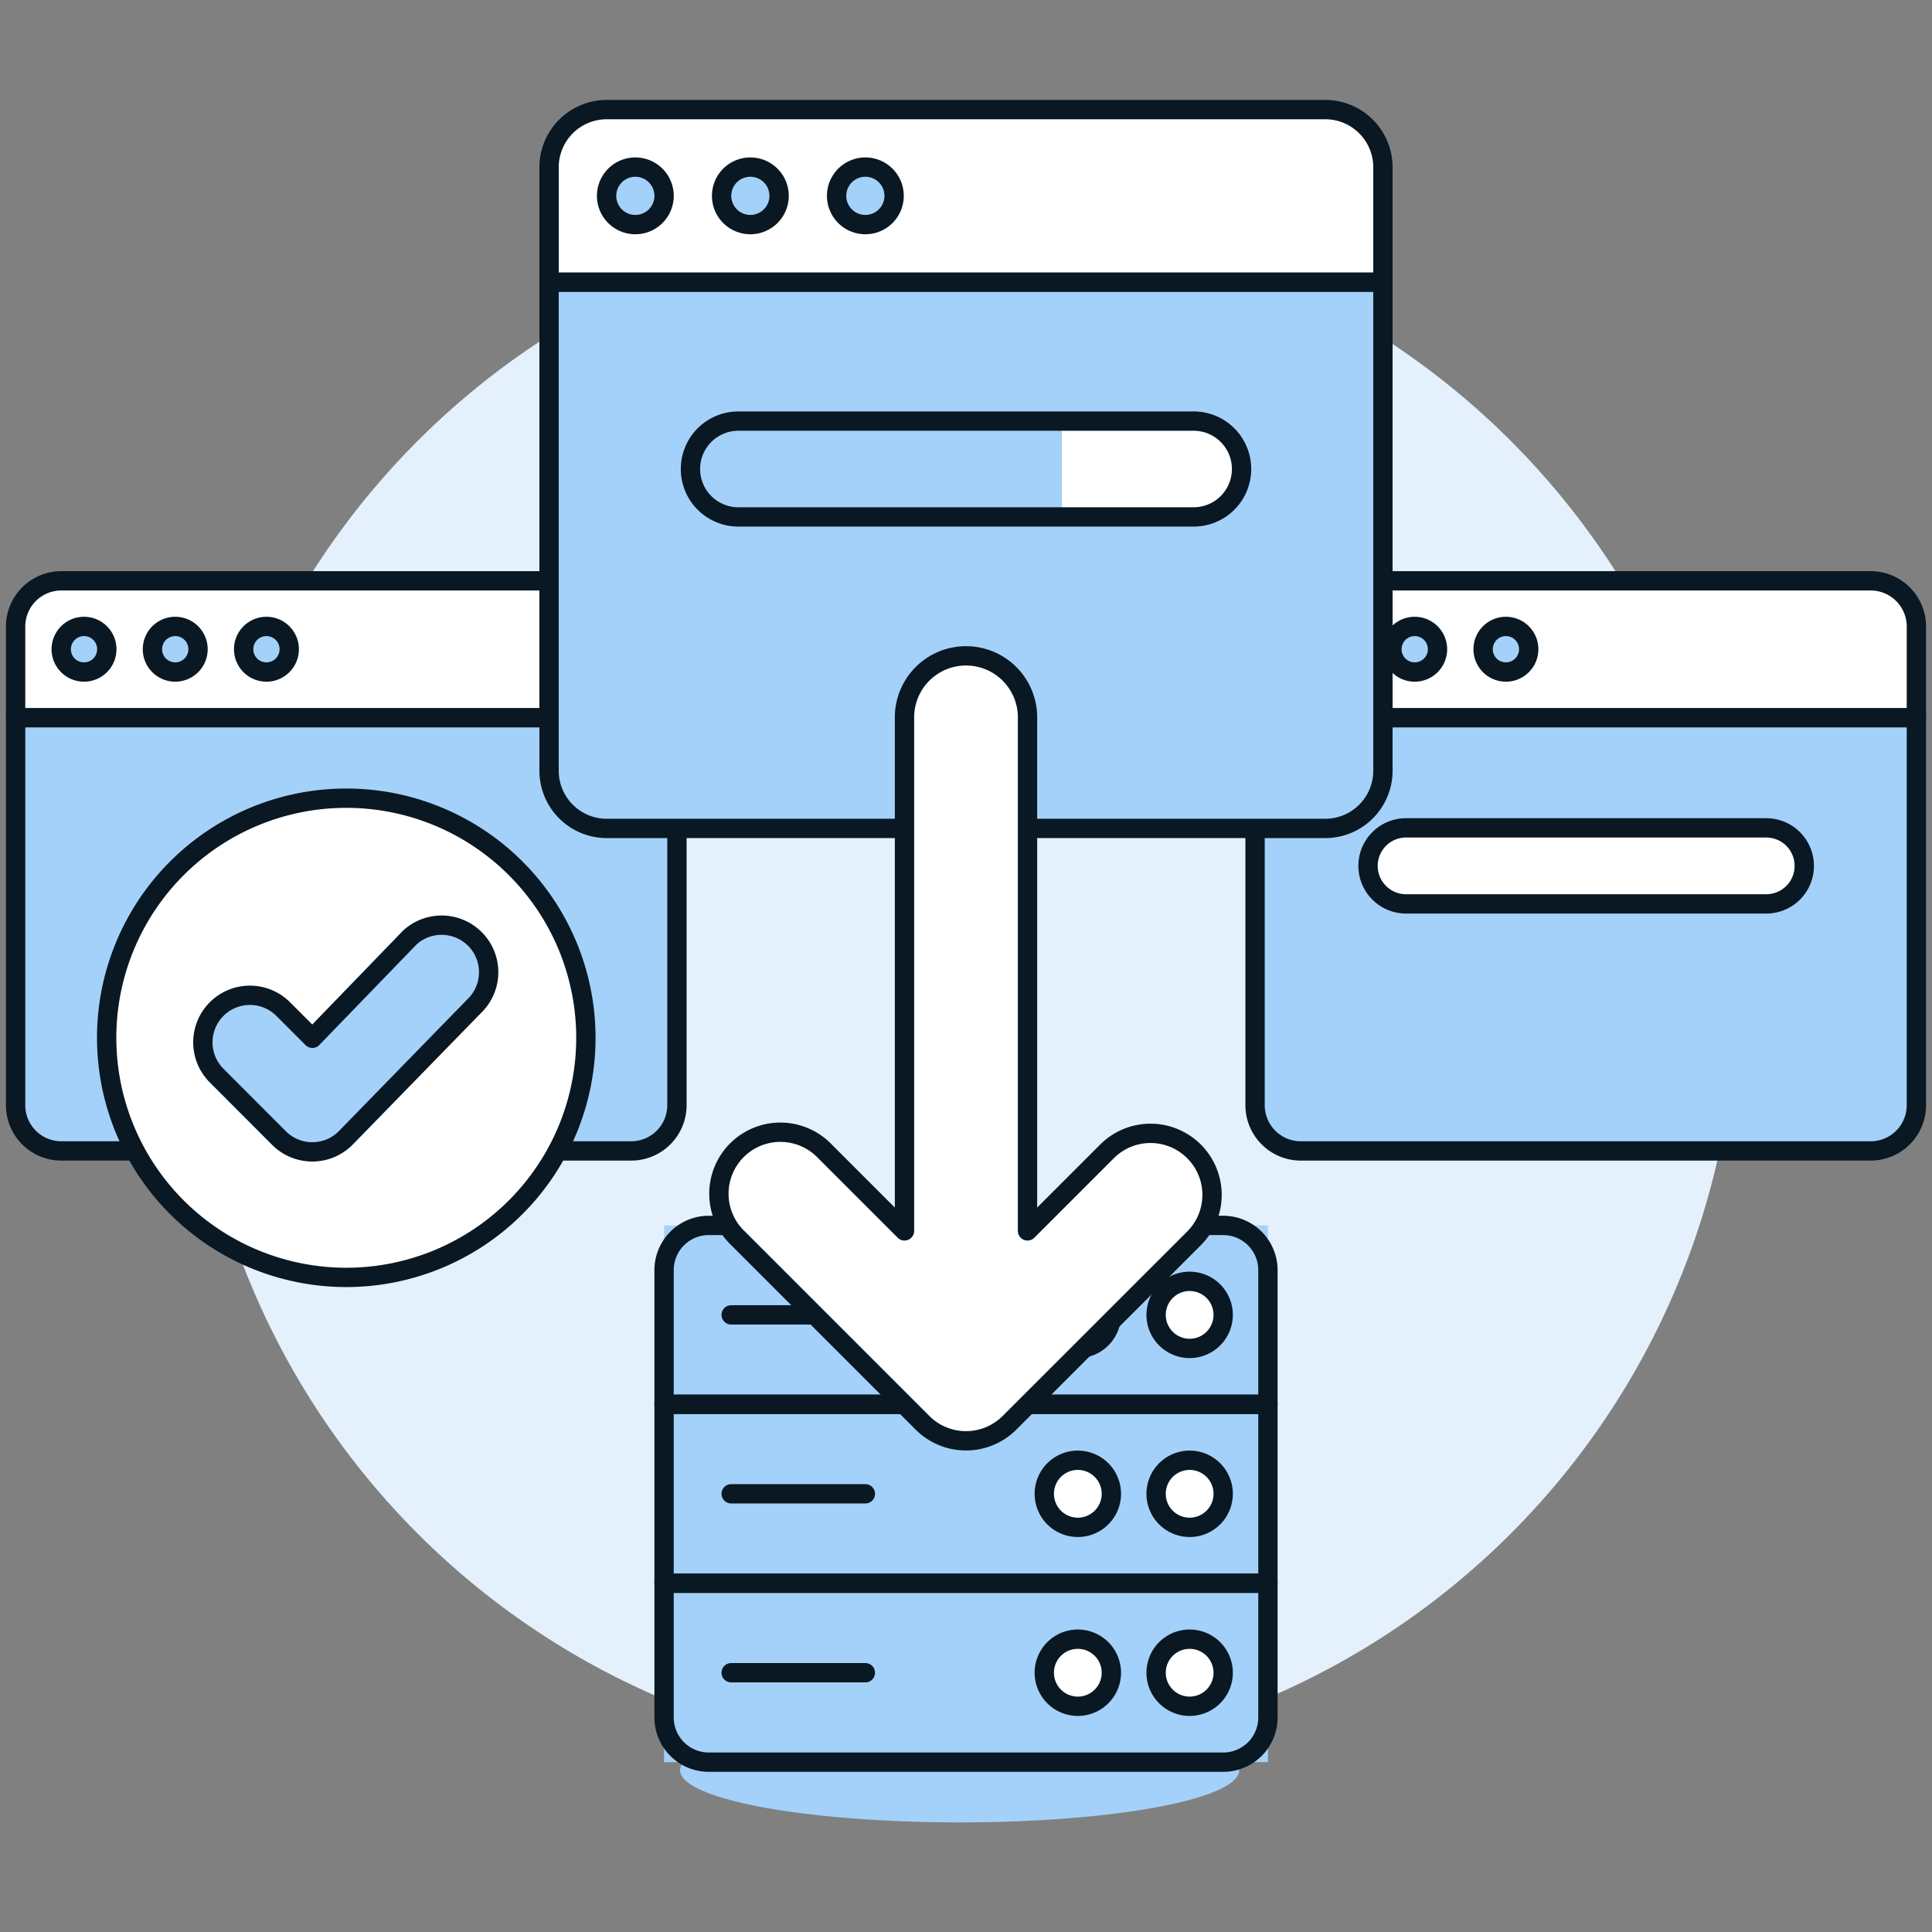
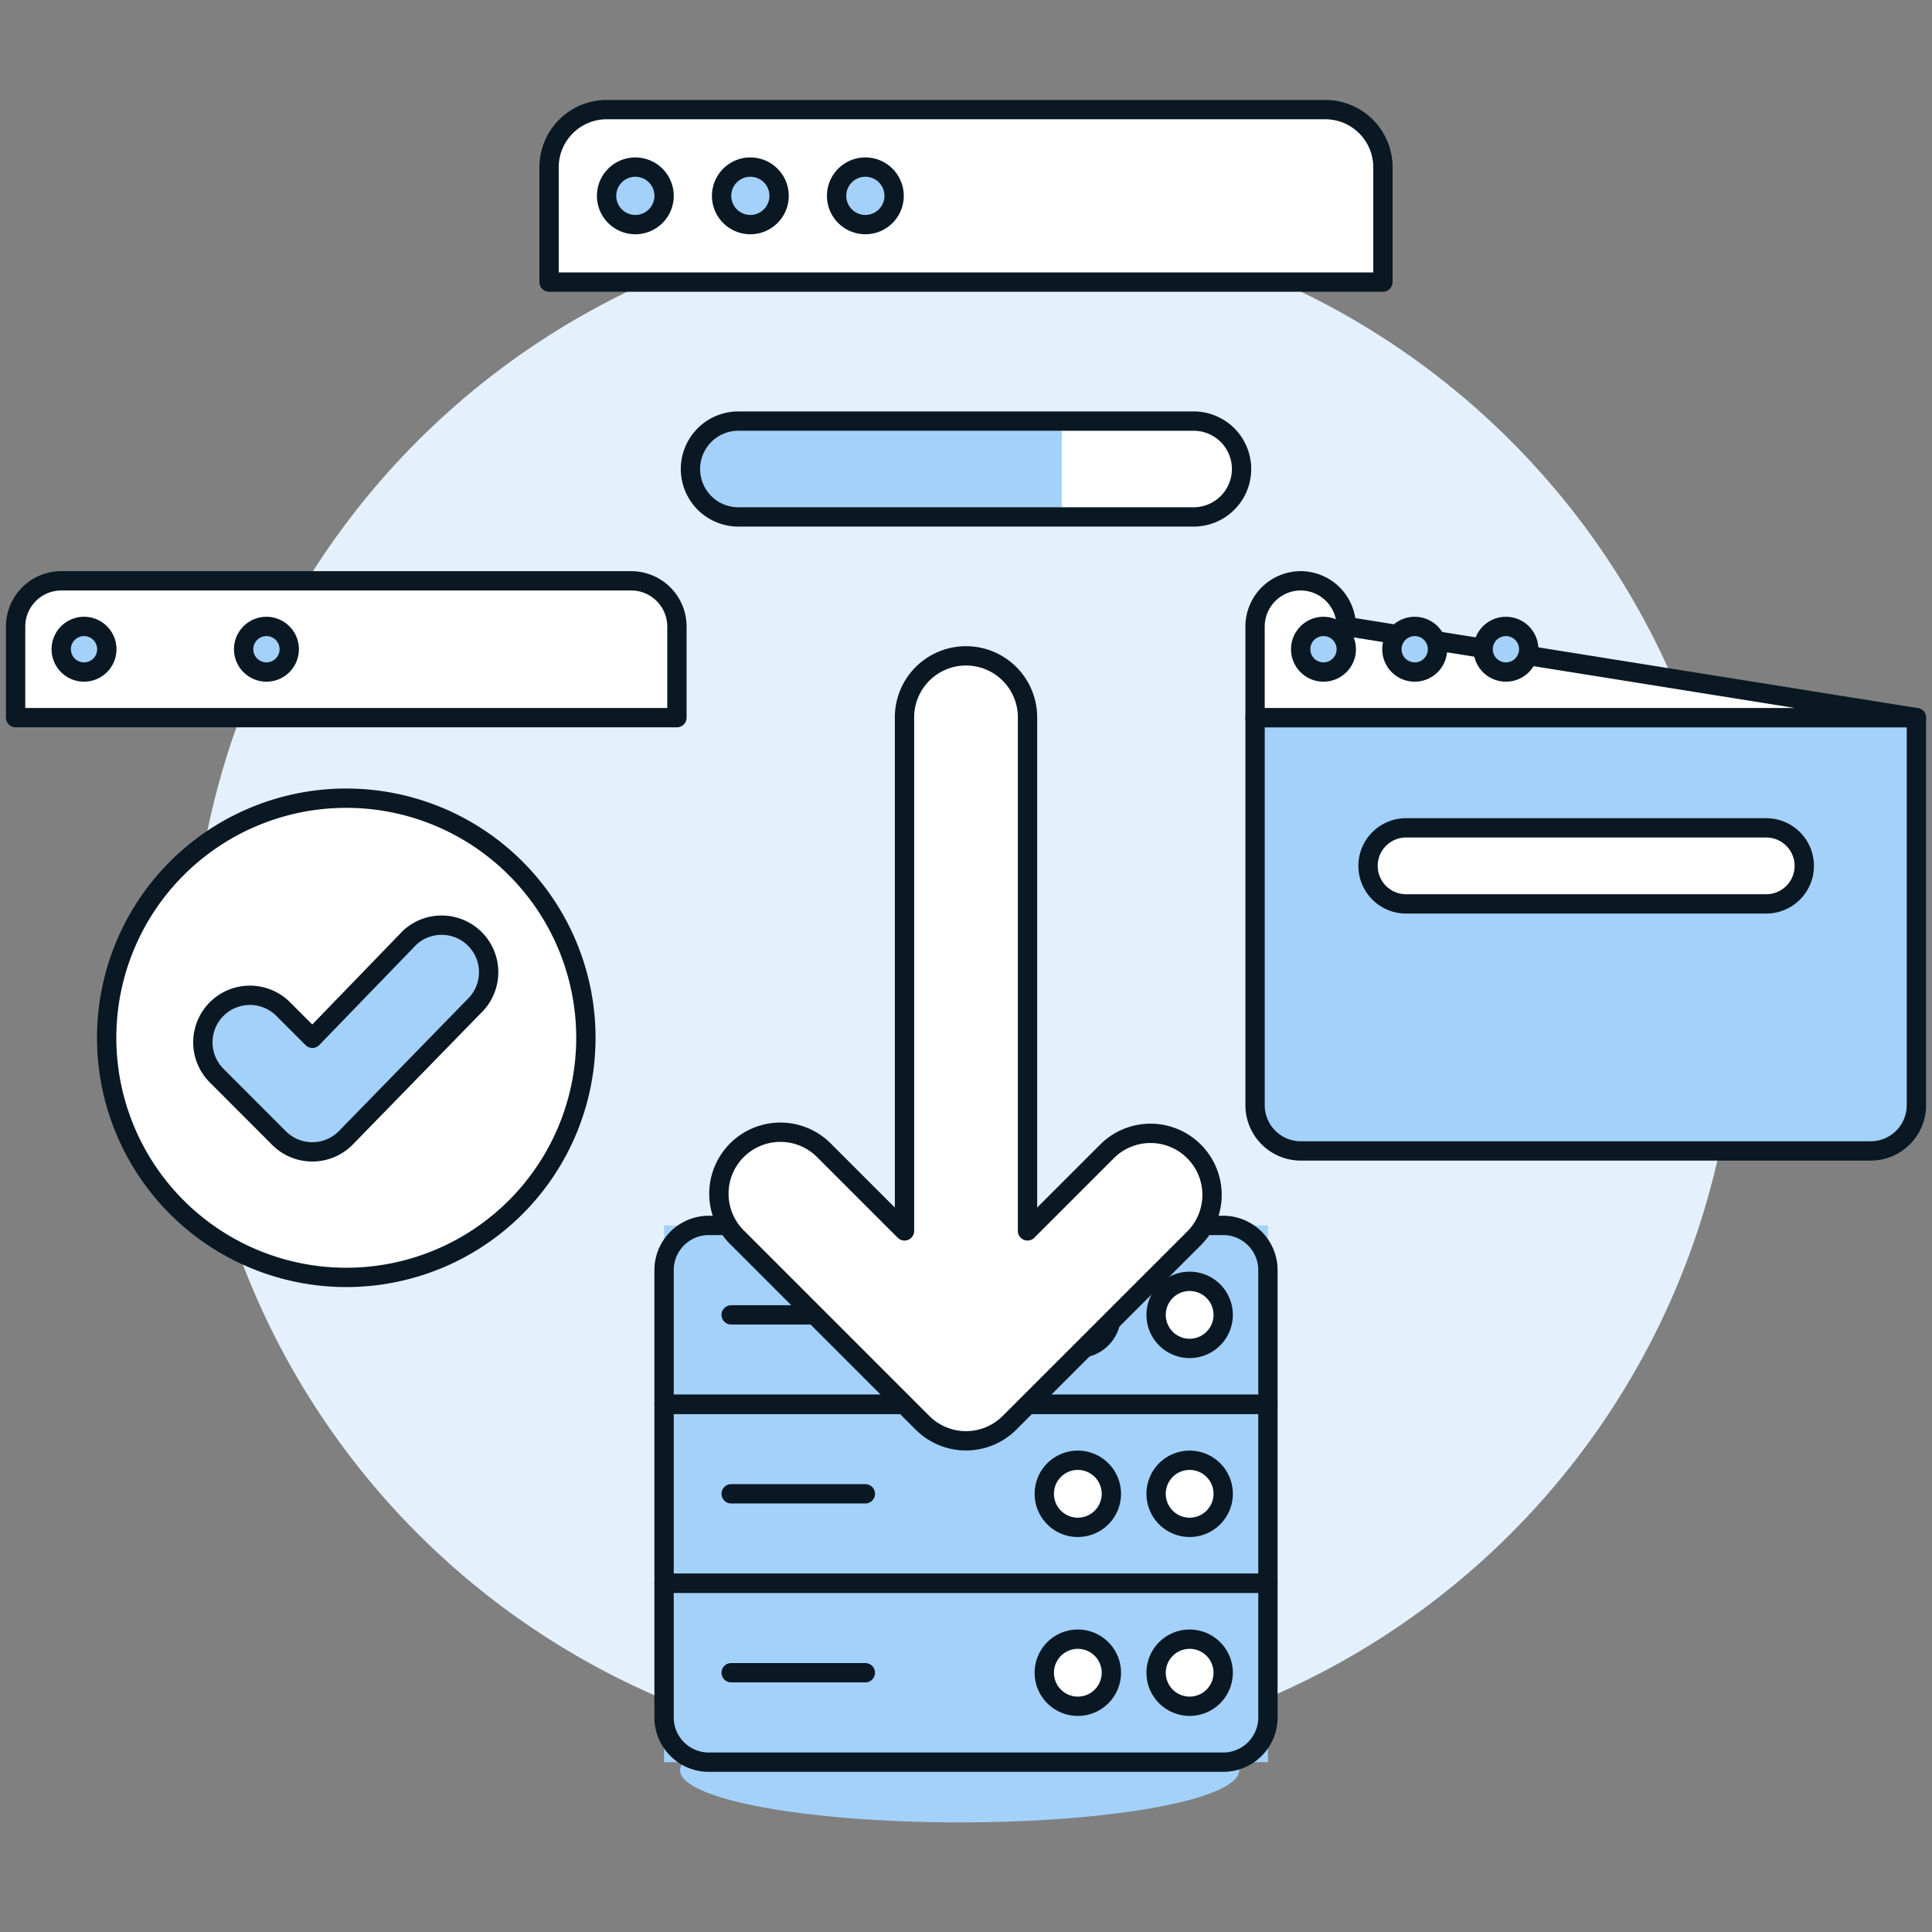
<svg xmlns="http://www.w3.org/2000/svg" viewBox="0 0 100 100">
  <rect x="0" y="0" width="100" height="100" fill="#808080" stroke="none" />
  <path d="M9.908 51.100 A40.000 40.000 0 1 0 89.908 51.100 A40.000 40.000 0 1 0 9.908 51.100 Z" fill="#E4F1FD" />
  <path d="M35.201 91.626 A14.47 2.701 0 1 0 64.141 91.626 A14.47 2.701 0 1 0 35.201 91.626 Z" fill="#A4D1FA" />
-   <path d="M35.038,57.211a2.368,2.368,0,0,1-2.361,2.361H3.168a2.367,2.367,0,0,1-2.36-2.361V37.145h34.23Z" fill="#A4D1FA" stroke="#091822" stroke-linecap="round" stroke-linejoin="round" />
  <path d="M35.038,37.145H.808V32.424a2.368,2.368,0,0,1,2.36-2.361H32.677a2.369,2.369,0,0,1,2.361,2.361Z" fill="#ffffff" stroke="#091822" stroke-linecap="round" stroke-linejoin="round" />
  <path d="M3.169 33.604 A1.180 1.180 0 1 0 5.529 33.604 A1.180 1.180 0 1 0 3.169 33.604 Z" fill="#A4D1FA" stroke="#091822" stroke-linecap="round" stroke-linejoin="round" />
-   <path d="M7.890 33.604 A1.180 1.180 0 1 0 10.250 33.604 A1.180 1.180 0 1 0 7.890 33.604 Z" fill="#A4D1FA" stroke="#091822" stroke-linecap="round" stroke-linejoin="round" />
  <path d="M12.611 33.604 A1.180 1.180 0 1 0 14.971 33.604 A1.180 1.180 0 1 0 12.611 33.604 Z" fill="#A4D1FA" stroke="#091822" stroke-linecap="round" stroke-linejoin="round" />
  <path d="M5.521 53.716 A12.402 12.402 0 1 0 30.325 53.716 A12.402 12.402 0 1 0 5.521 53.716 Z" fill="#ffffff" />
  <path d="M5.521 53.716 A12.402 12.402 0 1 0 30.325 53.716 A12.402 12.402 0 1 0 5.521 53.716 Z" fill="none" stroke="#091822" stroke-linecap="round" stroke-linejoin="round" />
  <path d="M16.164,59.62a2.432,2.432,0,0,1-1.722-.713L11.2,55.659a2.435,2.435,0,0,1,3.444-3.443l1.525,1.525,5.043-5.214A2.435,2.435,0,0,1,24.65,51.97l-6.764,6.937A2.429,2.429,0,0,1,16.164,59.62Z" fill="#A4D1FA" stroke="#091822" stroke-linecap="round" stroke-linejoin="round" />
  <path d="M99.192,57.211a2.367,2.367,0,0,1-2.36,2.361H67.323a2.368,2.368,0,0,1-2.361-2.361V37.145h34.23Z" fill="#A4D1FA" stroke="#091822" stroke-linecap="round" stroke-linejoin="round" />
-   <path d="M99.192,37.145H64.962V32.424a2.369,2.369,0,0,1,2.361-2.361H96.832a2.368,2.368,0,0,1,2.36,2.361Z" fill="#ffffff" stroke="#091822" stroke-linecap="round" stroke-linejoin="round" />
+   <path d="M99.192,37.145H64.962V32.424a2.369,2.369,0,0,1,2.361-2.361a2.368,2.368,0,0,1,2.36,2.361Z" fill="#ffffff" stroke="#091822" stroke-linecap="round" stroke-linejoin="round" />
  <path d="M67.323 33.604 A1.180 1.180 0 1 0 69.683 33.604 A1.180 1.180 0 1 0 67.323 33.604 Z" fill="#A4D1FA" stroke="#091822" stroke-linecap="round" stroke-linejoin="round" />
  <path d="M72.045 33.604 A1.180 1.180 0 1 0 74.405 33.604 A1.180 1.180 0 1 0 72.045 33.604 Z" fill="#A4D1FA" stroke="#091822" stroke-linecap="round" stroke-linejoin="round" />
  <path d="M76.766 33.604 A1.180 1.180 0 1 0 79.126 33.604 A1.180 1.180 0 1 0 76.766 33.604 Z" fill="#A4D1FA" stroke="#091822" stroke-linecap="round" stroke-linejoin="round" />
  <path d="M93.389,44.818a1.967,1.967,0,0,1-1.967,1.967H72.733a1.968,1.968,0,0,1,0-3.935H91.422A1.968,1.968,0,0,1,93.389,44.818Z" fill="#ffffff" stroke="#091822" stroke-linecap="round" stroke-linejoin="round" />
-   <path d="M71.58,39.9A2.985,2.985,0,0,1,68.6,42.879H31.4A2.985,2.985,0,0,1,28.42,39.9V14.6H71.58Z" fill="#A4D1FA" stroke="#091822" stroke-linecap="round" stroke-linejoin="round" />
  <path d="M71.58,14.6H28.42V8.649A2.985,2.985,0,0,1,31.4,5.673H68.6A2.985,2.985,0,0,1,71.58,8.649Z" fill="#ffffff" stroke="#091822" stroke-linecap="round" stroke-linejoin="round" />
  <path d="M31.397 10.137 A1.488 1.488 0 1 0 34.373 10.137 A1.488 1.488 0 1 0 31.397 10.137 Z" fill="#A4D1FA" stroke="#091822" stroke-linecap="round" stroke-linejoin="round" />
  <path d="M37.350 10.137 A1.488 1.488 0 1 0 40.326 10.137 A1.488 1.488 0 1 0 37.350 10.137 Z" fill="#A4D1FA" stroke="#091822" stroke-linecap="round" stroke-linejoin="round" />
  <path d="M43.303 10.137 A1.488 1.488 0 1 0 46.279 10.137 A1.488 1.488 0 1 0 43.303 10.137 Z" fill="#A4D1FA" stroke="#091822" stroke-linecap="round" stroke-linejoin="round" />
  <path d="M64.263,24.276a2.48,2.48,0,0,1-2.481,2.48H38.218a2.48,2.48,0,1,1,0-4.96H61.782A2.48,2.48,0,0,1,64.263,24.276Z" fill="#ffffff" />
  <path d="M54.961,21.8H38.218a2.48,2.48,0,1,0,0,4.96H54.961Z" fill="#A4D1FA" />
  <path d="M64.263,24.276a2.48,2.48,0,0,1-2.481,2.48H38.218a2.48,2.48,0,1,1,0-4.96H61.782A2.48,2.48,0,0,1,64.263,24.276Z" fill="none" stroke="#091822" stroke-linecap="round" stroke-linejoin="round" />
  <path d="M34.372 63.427 L65.628 63.427 L65.628 91.210 L34.372 91.210 Z" fill="#A4D1FA" />
  <path d="M37.845 86.58L44.791 86.58" fill="none" stroke="#091822" stroke-linecap="round" stroke-linejoin="round" />
  <path d="M37.845 77.319L44.791 77.319" fill="none" stroke="#091822" stroke-linecap="round" stroke-linejoin="round" />
  <path d="M37.845 68.058L44.791 68.058" fill="none" stroke="#091822" stroke-linecap="round" stroke-linejoin="round" />
  <path d="M59.840 68.058 A1.736 1.736 0 1 0 63.312 68.058 A1.736 1.736 0 1 0 59.840 68.058 Z" fill="#ffffff" stroke="#091822" stroke-linecap="round" stroke-linejoin="round" />
  <path d="M54.052 68.058 A1.736 1.736 0 1 0 57.524 68.058 A1.736 1.736 0 1 0 54.052 68.058 Z" fill="#ffffff" stroke="#091822" stroke-linecap="round" stroke-linejoin="round" />
  <path d="M59.840 77.319 A1.736 1.736 0 1 0 63.312 77.319 A1.736 1.736 0 1 0 59.840 77.319 Z" fill="#ffffff" stroke="#091822" stroke-linecap="round" stroke-linejoin="round" />
  <path d="M54.052 77.319 A1.736 1.736 0 1 0 57.524 77.319 A1.736 1.736 0 1 0 54.052 77.319 Z" fill="#ffffff" stroke="#091822" stroke-linecap="round" stroke-linejoin="round" />
  <path d="M59.840 86.580 A1.736 1.736 0 1 0 63.312 86.580 A1.736 1.736 0 1 0 59.840 86.580 Z" fill="#ffffff" stroke="#091822" stroke-linecap="round" stroke-linejoin="round" />
  <path d="M54.052 86.580 A1.736 1.736 0 1 0 57.524 86.580 A1.736 1.736 0 1 0 54.052 86.580 Z" fill="#ffffff" stroke="#091822" stroke-linecap="round" stroke-linejoin="round" />
  <path d="M63.313,91.21H36.687A2.316,2.316,0,0,1,34.372,88.9V81.949H65.628V88.9A2.316,2.316,0,0,1,63.313,91.21Z" fill="none" stroke="#091822" stroke-linecap="round" stroke-linejoin="round" />
  <path d="M34.372 72.688H65.628V81.949H34.372z" fill="none" stroke="#091822" stroke-linecap="round" stroke-linejoin="round" />
  <path d="M65.628,72.688H34.372V65.742a2.316,2.316,0,0,1,2.315-2.315H63.313a2.316,2.316,0,0,1,2.315,2.315Z" fill="none" stroke="#091822" stroke-linecap="round" stroke-linejoin="round" />
  <path d="M61.8,59.594a3.181,3.181,0,0,0-4.5,0L53.184,63.71V37.187a3.184,3.184,0,1,0-6.367,0V63.71L42.7,59.594a3.183,3.183,0,1,0-4.5,4.5l9.55,9.551a3.184,3.184,0,0,0,4.5,0L61.8,64.1A3.181,3.181,0,0,0,61.8,59.594Z" fill="#ffffff" stroke="#091822" stroke-linecap="round" stroke-linejoin="round" />
</svg>